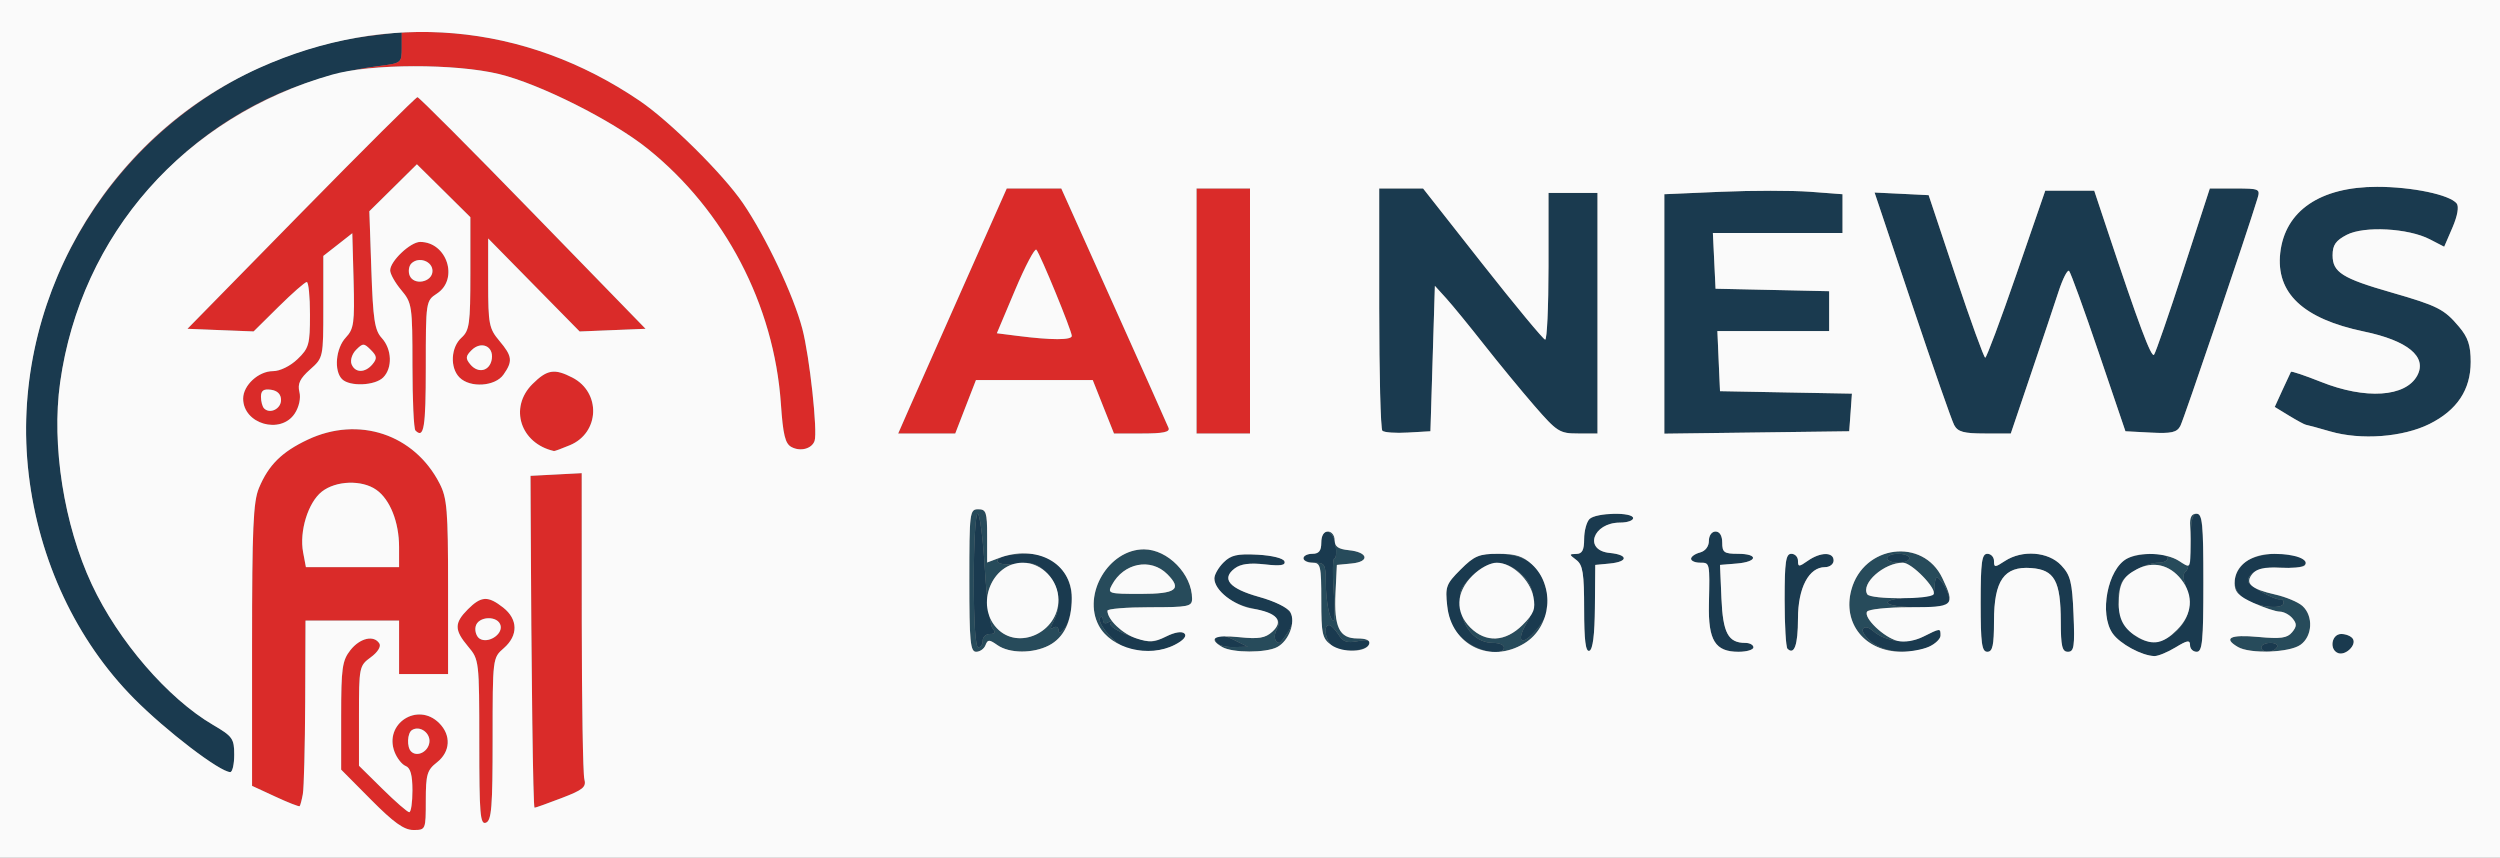
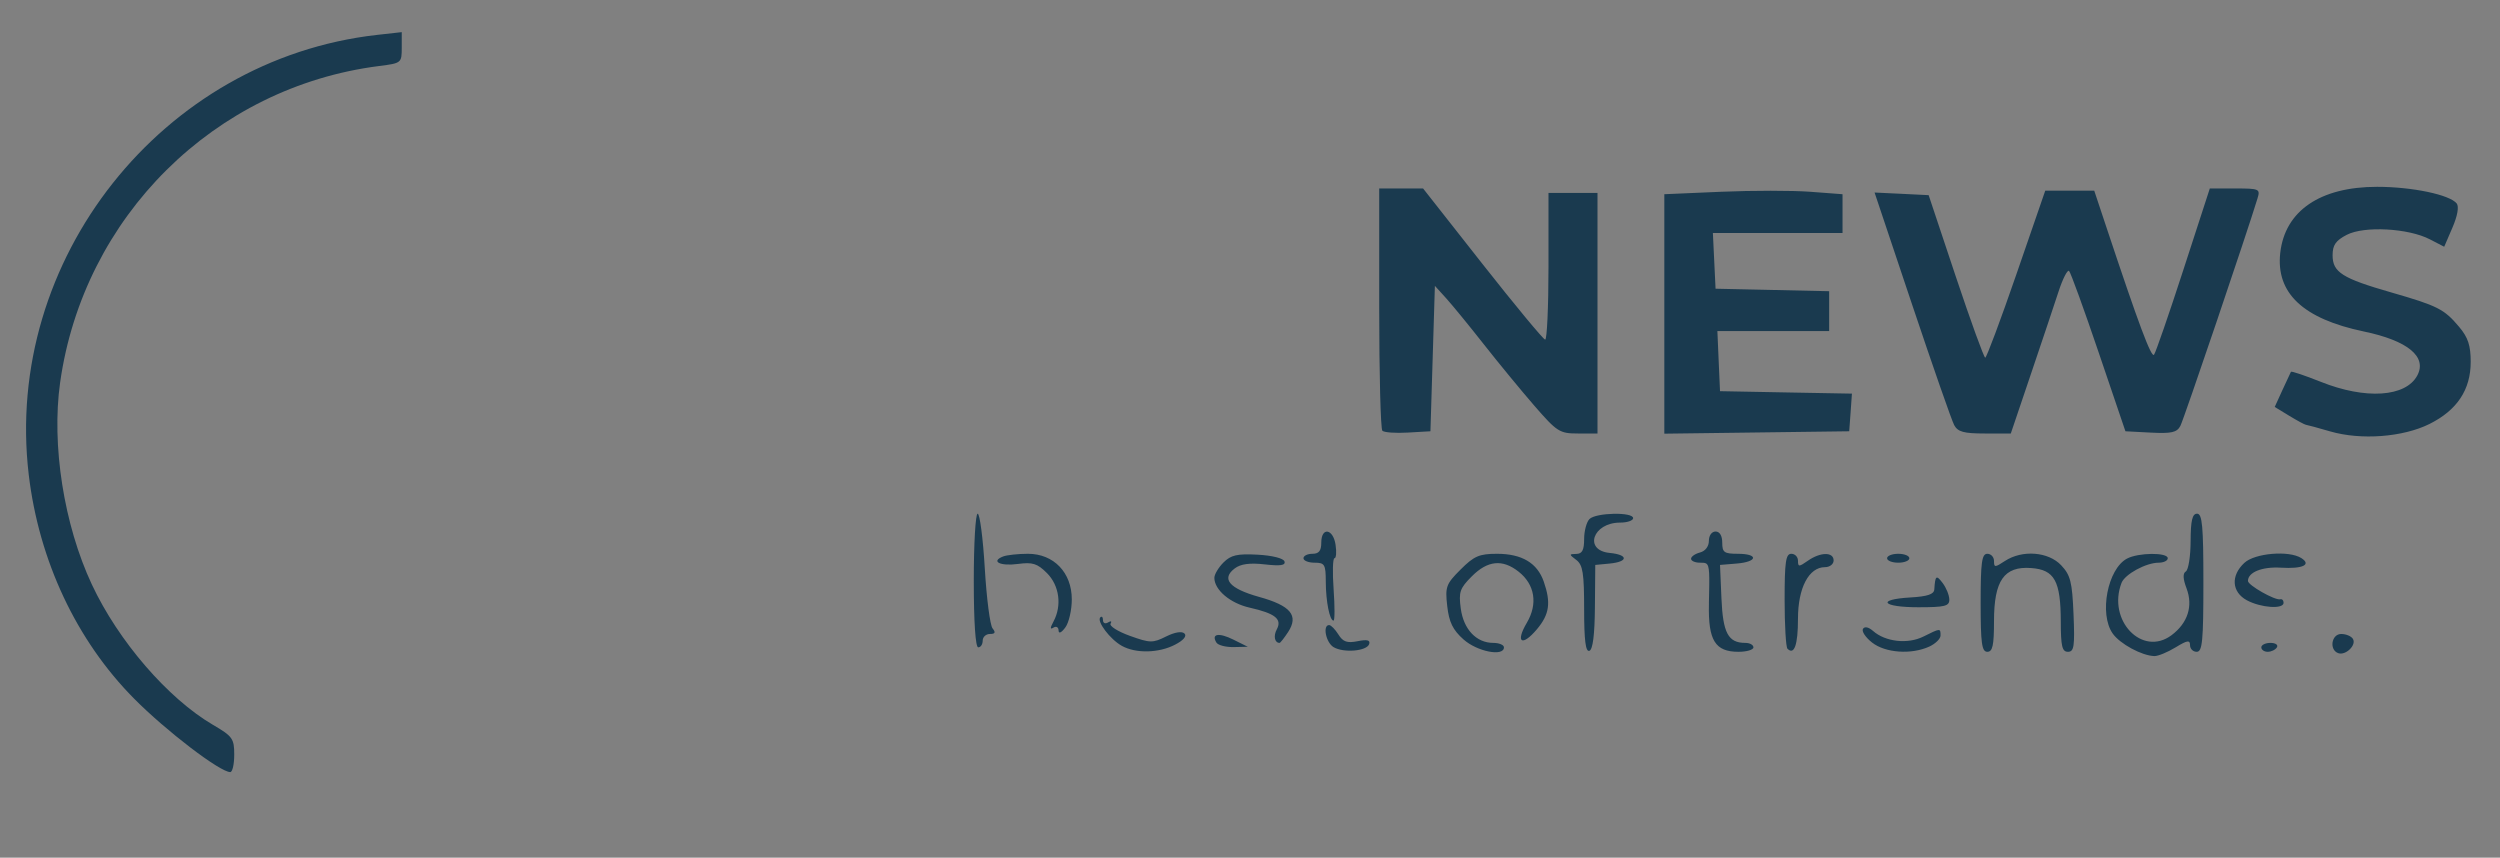
<svg xmlns="http://www.w3.org/2000/svg" viewBox="231.424 413.696 561.152 192.512" style="max-height: 500px" width="561.152" height="192.512">
  <rect x="231.424" y="413.696" width="561.152" height="192.512" fill="#808080" stroke="none" />
  <g>
    <path fill="rgb(26,58,79)" d="M 687.25 497.75 L 682.77 511.00 L 676.92 511.00 C672.21,511.00 670.87,510.63 670.06,509.11 C669.50,508.07 665.26,495.90 660.62,482.07 L 652.19 456.91 L 658.26 457.20 L 664.33 457.50 L 670.41 475.73 C673.76,485.75 676.74,493.97 677.03,493.98 C677.32,493.99 680.47,485.56 684.03,475.25 L 690.50 456.50 L 701.50 456.50 L 704.33 465.00 C711.49,486.53 714.31,494.07 714.92,493.32 C715.28,492.87 718.25,484.29 721.51,474.25 L 727.44 456.00 L 733.13 456.00 C738.57,456.00 738.80,456.10 738.14,458.25 C735.79,465.99 721.61,507.82 720.83,509.30 C720.05,510.77 718.84,511.04 714.19,510.80 L 708.50 510.50 L 702.50 492.83 C699.20,483.11 696.21,474.86 695.85,474.51 C695.50,474.16 694.42,476.26 693.47,479.19 C692.52,482.11 689.72,490.46 687.25,497.75 ZM 553.50 477.86 L 552.50 510.50 L 547.46 510.79 C544.69,510.96 542.10,510.77 541.71,510.38 C541.32,509.99 541.00,497.59 541.00,482.83 L 541.00 456.00 L 550.85 456.00 L 564.17 472.93 C571.50,482.24 577.84,489.89 578.25,489.93 C578.66,489.97 579.00,482.58 579.00,473.50 L 579.00 457.00 L 590.00 457.00 L 590.00 511.00 L 585.62 511.00 C581.50,511.00 580.93,510.64 575.81,504.75 C572.83,501.31 567.74,495.12 564.50,491.00 C561.26,486.88 557.46,482.23 556.06,480.68 ZM 284.00 583.10 C284.00,585.24 283.60,587.00 283.11,587.00 C280.80,587.00 268.68,577.74 261.50,570.49 C248.58,557.45 240.15,539.50 237.87,520.20 C232.18,471.96 267.82,426.97 316.05,421.53 L 321.60 420.91 L 321.60 424.39 C321.60,427.82 321.53,427.88 316.55,428.51 C279.53,433.21 250.14,462.36 244.92,499.56 C242.95,513.57 245.77,531.50 252.04,544.89 C257.98,557.58 269.10,570.47 279.25,576.41 C283.63,578.97 284.00,579.49 284.00,583.10 ZM 646.81 506.28 L 646.50 510.50 L 605.00 511.04 L 605.00 457.29 L 617.74 456.74 C624.75,456.44 633.75,456.44 637.74,456.74 L 645.00 457.29 L 645.00 466.00 L 615.90 466.00 L 616.50 478.50 L 642.00 479.06 L 642.00 488.00 L 616.91 488.00 L 617.20 494.75 L 617.50 501.50 L 632.31 501.78 L 647.11 502.05 ZM 776.73 508.87 C770.76,511.83 761.38,512.53 754.50,510.54 C751.75,509.74 749.28,509.07 749.00,509.04 C748.72,509.01 747.04,508.10 745.26,507.02 L 742.01 505.04 L 743.73 501.27 C744.67,499.20 745.54,497.34 745.65,497.15 C745.77,496.96 748.78,497.98 752.35,499.40 C762.40,503.42 771.42,502.83 774.01,497.98 C776.26,493.77 771.87,490.15 762.00,488.10 C748.37,485.25 742.24,479.48 743.25,470.45 C744.32,461.01 752.21,455.63 765.00,455.63 C772.85,455.63 781.29,457.40 782.86,459.37 C783.40,460.07 783.04,462.15 781.90,464.79 L 780.05 469.08 L 776.82 467.41 C771.99,464.91 762.10,464.38 758.19,466.40 C755.70,467.69 755.00,468.70 755.00,471.00 C755.00,474.80 757.17,476.18 768.15,479.33 C778.59,482.34 780.04,483.07 783.39,487.05 C785.41,489.45 786.00,491.24 786.00,494.93 C786.00,501.18 782.94,505.78 776.73,508.87 ZM 719.75 559.01 C717.96,560.10 715.83,560.98 715.00,560.96 C712.20,560.89 707.26,558.22 705.63,555.88 C702.56,551.50 704.49,541.41 708.85,539.08 C711.39,537.72 718.00,537.66 718.00,539.00 C718.00,539.55 717.08,540.00 715.95,540.00 C713.12,540.00 708.37,542.59 707.62,544.54 C704.40,552.95 712.26,561.18 718.84,556.28 C722.49,553.56 723.72,549.74 722.22,545.77 C721.40,543.61 721.35,542.40 722.06,541.96 C722.64,541.61 723.12,538.55 723.13,535.16 C723.15,530.52 723.51,529.00 724.58,529.00 C725.75,529.00 726.00,531.78 726.00,544.50 C726.00,557.61 725.77,560.00 724.50,560.00 C723.67,560.00 723.00,559.33 723.00,558.51 C723.00,557.30 722.40,557.39 719.75,559.01 ZM 679.00 553.13 C679.00,558.57 678.69,560.00 677.50,560.00 C676.26,560.00 676.00,558.11 676.00,549.00 C676.00,539.89 676.26,538.00 677.50,538.00 C678.33,538.00 679.00,538.73 679.00,539.61 C679.00,541.10 679.20,541.10 681.46,539.61 C685.35,537.07 691.20,537.52 694.08,540.58 C696.17,542.80 696.55,544.32 696.85,551.58 C697.15,558.78 696.97,560.00 695.60,560.00 C694.29,560.00 694.00,558.77 693.99,553.25 C693.97,544.08 692.59,541.58 687.34,541.20 C681.26,540.75 679.00,543.99 679.00,553.13 ZM 569.00 559.00 C569.00,561.14 562.98,559.96 559.92,557.22 C557.52,555.08 556.68,553.35 556.27,549.74 C555.78,545.40 556.00,544.80 559.27,541.53 C562.29,538.51 563.46,538.00 567.44,538.00 C573.01,538.00 576.47,540.05 577.93,544.22 C579.59,548.99 579.22,551.58 576.41,554.93 C573.05,558.92 571.51,557.95 574.13,553.50 C576.65,549.24 575.95,544.89 572.29,542.01 C568.67,539.16 565.35,539.49 561.80,543.05 C559.10,545.75 558.81,546.57 559.31,550.29 C559.94,554.97 562.81,558.00 566.61,558.00 C567.92,558.00 569.00,558.45 569.00,559.00 ZM 625.00 559.00 C625.00,559.55 623.49,560.00 621.65,560.00 C616.42,560.00 614.83,557.46 615.01,549.34 L 615.01 548.97 C615.15,542.49 615.19,540.69 614.40,540.19 C614.10,540.00 613.68,540.00 613.09,540.00 L 613.00 540.00 C611.90,540.00 611.00,539.60 611.00,539.12 C611.00,538.63 611.90,538.00 613.00,537.71 C614.20,537.40 615.00,536.35 615.00,535.09 C615.00,533.90 615.64,533.00 616.50,533.00 C617.43,533.00 618.00,533.94 618.00,535.50 C618.00,537.69 618.43,538.00 621.50,538.00 C626.19,538.00 625.99,539.80 621.25,540.19 L 617.50 540.50 L 617.82 548.00 C618.15,555.80 619.33,558.00 623.19,558.00 C624.19,558.00 625.00,558.45 625.00,559.00 ZM 589.42 549.94 C589.37,556.21 588.95,559.52 588.17,559.78 C587.33,560.06 587.00,557.43 587.00,550.44 C587.00,542.36 586.71,540.50 585.25,539.39 C583.58,538.13 583.58,538.06 585.25,538.03 C586.56,538.01 587.00,537.16 587.00,534.70 C587.00,532.89 587.54,530.86 588.20,530.20 C589.65,528.75 598.00,528.58 598.00,530.00 C598.00,530.55 596.68,531.00 595.07,531.00 C588.93,531.00 586.82,537.24 592.76,537.81 C596.95,538.22 596.95,539.78 592.75,540.19 L 589.50 540.50 ZM 520.55 555.57 C519.67,556.91 518.81,558.00 518.64,558.00 C517.53,558.00 517.21,556.47 518.01,554.97 C519.25,552.66 517.67,551.39 511.96,550.10 C507.57,549.12 504.00,546.11 504.00,543.39 C504.00,542.63 504.92,541.08 506.05,539.95 C507.72,538.28 509.13,537.96 513.72,538.20 C517.00,538.38 519.51,539.01 519.74,539.71 C520.03,540.60 518.84,540.78 515.32,540.38 C511.97,540.00 509.92,540.27 508.59,541.27 C505.48,543.61 507.35,545.81 514.02,547.67 C521.17,549.65 522.98,551.85 520.55,555.57 ZM 635.00 552.58 C635.00,558.45 634.16,560.83 632.64,559.31 C632.29,558.95 632.00,554.02 632.00,548.33 C632.00,539.81 632.26,538.00 633.50,538.00 C634.33,538.00 635.00,538.70 635.00,539.56 C635.00,540.97 635.21,540.97 637.22,539.56 C640.04,537.58 643.00,537.55 643.00,539.50 C643.00,540.33 642.13,541.00 641.07,541.00 C637.44,541.00 635.00,545.64 635.00,552.58 ZM 744.00 549.00 C744.00,550.49 738.90,550.13 735.75,548.43 C732.35,546.58 732.10,542.91 735.19,540.04 C737.54,537.85 745.19,537.20 747.97,538.96 C750.33,540.45 748.29,541.42 743.41,541.12 C739.18,540.86 736.00,542.14 736.00,544.10 C736.00,545.06 742.10,548.52 743.25,548.21 C743.66,548.09 744.00,548.45 744.00,549.00 ZM 472.00 548.23 C472.00,550.64 471.34,553.49 470.53,554.56 C469.63,555.76 469.05,556.00 469.03,555.19 C469.01,554.47 468.51,554.19 467.90,554.56 C467.10,555.06 467.10,554.68 467.90,553.19 C469.82,549.60 469.21,545.12 466.42,542.33 C464.27,540.18 463.20,539.84 459.92,540.28 C455.93,540.82 453.72,539.71 456.59,538.60 C457.45,538.27 459.96,538.00 462.16,538.00 C467.95,538.00 472.00,542.22 472.00,548.23 ZM 452.00 557.50 C452.00,558.33 451.55,559.00 451.00,559.00 C450.38,559.00 450.00,553.33 450.00,544.00 C450.00,535.75 450.39,529.00 450.87,529.00 C451.35,529.00 452.07,534.51 452.47,541.25 C452.87,547.99 453.65,554.06 454.22,554.75 C454.96,555.66 454.80,556.00 453.62,556.00 C452.73,556.00 452.00,556.67 452.00,557.50 ZM 530.77 546.00 C531.04,549.85 531.04,553.00 530.75,553.00 C529.88,553.00 529.03,548.72 529.01,544.25 C529.00,540.39 528.77,540.00 526.50,540.00 C525.12,540.00 524.00,539.55 524.00,539.00 C524.00,538.45 524.90,538.00 526.00,538.00 C527.47,538.00 528.00,537.33 528.00,535.50 C528.00,531.92 530.68,532.34 531.21,536.00 C531.46,537.65 531.34,539.00 530.96,539.00 C530.58,539.00 530.49,542.15 530.77,546.00 ZM 495.16 558.41 C491.52,560.30 486.37,560.41 483.24,558.67 C480.60,557.21 477.53,553.14 478.40,552.27 C478.73,551.94 479.00,552.22 479.00,552.89 C479.00,553.57 479.52,553.80 480.15,553.40 C480.79,553.01 481.04,553.13 480.71,553.67 C480.37,554.20 482.32,555.44 485.02,556.41 C489.57,558.05 490.17,558.06 493.15,556.57 C495.14,555.58 496.73,555.33 497.30,555.90 C497.87,556.47 497.06,557.44 495.16,558.41 ZM 664.45 558.84 C660.43,560.67 654.60,560.26 651.63,557.92 C650.17,556.78 649.25,555.40 649.59,554.85 C649.96,554.25 650.84,554.44 651.85,555.32 C654.63,557.77 659.64,558.33 663.15,556.58 C666.98,554.67 667.00,554.67 667.00,556.34 C667.00,557.08 665.85,558.20 664.45,558.84 ZM 668.97 548.25 C669.00,549.75 668.01,550.00 662.00,550.00 C653.88,550.00 652.48,548.25 660.25,547.80 C664.06,547.58 665.53,547.09 665.60,546.00 C665.80,542.86 666.04,542.67 667.47,544.56 C668.28,545.63 668.95,547.29 668.97,548.25 ZM 538.75 558.26 C538.23,559.86 533.02,560.30 530.75,558.95 C529.04,557.92 528.25,554.00 529.76,554.00 C530.18,554.00 531.11,554.95 531.84,556.11 C532.87,557.77 533.79,558.09 536.16,557.62 C538.30,557.19 539.04,557.37 538.75,558.26 ZM 759.56 557.10 C760.42,558.49 757.91,560.91 756.25,560.30 C754.18,559.53 754.75,556.00 756.94,556.00 C758.01,556.00 759.19,556.49 759.56,557.10 ZM 508.26 557.26 L 511.50 558.87 L 508.31 558.94 C506.55,558.97 504.82,558.52 504.46,557.93 C503.23,555.95 505.00,555.64 508.26,557.26 ZM 660.00 539.00 C660.00,539.55 658.88,540.00 657.50,540.00 C656.12,540.00 655.00,539.55 655.00,539.00 C655.00,538.45 656.12,538.00 657.50,538.00 C658.88,538.00 660.00,538.45 660.00,539.00 ZM 742.50 559.00 C742.16,559.55 741.23,560.00 740.44,560.00 C739.65,560.00 739.00,559.55 739.00,559.00 C739.00,558.45 739.93,558.00 741.06,558.00 C742.19,558.00 742.84,558.45 742.50,559.00 Z" />
-     <path fill="rgb(39,75,91)" d="M 485.32 556.52 C485.22,556.48 485.12,556.45 485.02,556.41 C482.32,555.44 480.37,554.20 480.71,553.67 C481.04,553.13 480.79,553.01 480.15,553.40 C479.52,553.80 479.00,553.57 479.00,552.89 C479.00,552.22 478.73,551.94 478.40,552.27 C477.58,553.09 480.23,556.71 482.74,558.37 C480.72,557.39 479.04,555.95 478.06,554.12 C474.30,547.09 480.28,536.99 488.20,537.00 C493.55,537.01 499.00,542.60 499.00,548.07 C499.00,549.84 498.23,550.00 489.50,550.00 C484.27,550.00 480.00,550.35 480.00,550.78 C480.00,552.51 482.56,555.18 485.32,556.52 ZM 668.97 548.25 C668.95,547.29 668.28,545.63 667.47,544.56 C666.04,542.67 665.80,542.86 665.60,546.00 C665.59,546.17 665.54,546.33 665.46,546.47 C664.91,544.53 660.31,540.00 658.55,540.00 C654.32,540.00 649.06,544.66 650.56,547.09 C650.92,547.69 654.55,547.98 658.13,547.98 C652.98,548.58 654.63,549.93 661.44,550.00 C661.00,550.00 660.54,550.00 660.06,550.00 C655.14,550.00 650.84,550.45 650.51,550.99 C649.67,552.35 654.18,556.68 657.27,557.53 C655.21,557.31 653.25,556.56 651.85,555.32 C650.84,554.44 649.96,554.25 649.59,554.85 C649.25,555.40 650.17,556.78 651.63,557.92 C653.30,559.24 655.88,559.94 658.53,559.98 C658.42,559.98 658.31,559.99 658.20,559.99 C650.05,559.95 644.94,553.65 646.97,546.11 C649.69,536.00 663.06,534.28 667.42,543.48 C668.61,545.98 669.26,547.53 668.96,548.48 C668.97,548.41 668.97,548.33 668.97,548.25 ZM 452.00 557.50 C452.00,556.67 452.73,556.00 453.62,556.00 C454.80,556.00 454.96,555.66 454.22,554.75 C454.02,554.50 453.78,553.56 453.55,552.14 C453.92,553.05 454.45,553.92 455.17,554.69 C459.97,559.80 469.00,555.64 469.00,548.32 L 469.00 548.29 C469.08,549.95 468.72,551.65 467.90,553.19 C467.10,554.68 467.10,555.06 467.90,554.56 C468.51,554.19 469.01,554.47 469.03,555.19 C469.05,556.00 469.63,555.76 470.53,554.56 C471.17,553.71 471.72,551.74 471.92,549.76 C471.54,554.04 469.83,557.04 466.85,558.58 C463.28,560.42 458.01,560.39 455.32,558.51 C453.45,557.20 453.14,557.20 452.63,558.51 C452.32,559.33 451.37,560.00 450.53,560.00 C449.22,560.00 449.00,557.70 449.00,544.00 C449.00,528.67 449.08,528.00 451.00,528.00 C452.78,528.00 453.00,528.67 453.00,533.98 L 453.00 539.95 L 455.57 538.98 C455.84,538.87 456.11,538.78 456.38,538.69 C454.14,539.63 455.56,540.55 458.57,540.41 C455.47,541.49 453.37,544.59 453.01,547.90 C452.80,545.90 452.61,543.62 452.47,541.25 C452.07,534.51 451.35,529.00 450.87,529.00 C450.39,529.00 450.00,535.75 450.00,544.00 C450.00,553.33 450.38,559.00 451.00,559.00 C451.55,559.00 452.00,558.33 452.00,557.50 ZM 744.00 549.00 C744.00,548.45 743.66,548.09 743.25,548.21 C742.51,548.41 739.72,547.05 737.82,545.79 C738.78,546.27 740.20,546.71 742.11,547.14 C744.51,547.68 747.26,548.83 748.24,549.71 C750.73,551.97 750.49,556.54 747.78,558.44 C746.54,559.31 743.80,559.82 741.00,559.93 C741.63,559.79 742.24,559.42 742.50,559.00 C742.84,558.45 742.19,558.00 741.06,558.00 C739.93,558.00 739.00,558.45 739.00,559.00 C739.00,559.45 739.43,559.83 740.01,559.95 C737.45,559.97 734.98,559.64 733.75,558.92 C730.33,556.93 732.04,556.08 738.27,556.66 C743.34,557.13 744.81,556.93 745.90,555.62 C746.98,554.32 747.00,553.70 746.00,552.50 C745.32,551.67 744.02,550.99 743.13,550.98 C742.31,550.97 740.05,550.24 737.88,549.31 C740.78,550.20 744.00,550.18 744.00,549.00 ZM 481.00 545.00 C479.97,546.92 480.24,547.00 487.46,547.00 C495.43,547.00 496.82,545.97 493.43,542.57 C489.71,538.85 483.66,540.04 481.00,545.00 ZM 530.77 546.00 C530.49,542.15 530.58,539.00 530.96,539.00 C531.34,539.00 531.46,537.65 531.21,536.00 C531.21,535.99 531.21,535.97 531.21,535.96 C531.58,536.67 532.47,537.02 534.17,537.19 C538.53,537.62 538.99,539.78 534.81,540.18 L 531.50 540.50 L 531.20 546.73 C530.83,554.48 532.04,557.00 536.12,557.00 C537.44,557.00 538.28,557.19 538.63,557.55 C538.29,557.32 537.50,557.35 536.16,557.62 C533.79,558.09 532.87,557.77 531.84,556.11 C531.11,554.95 530.18,554.00 529.76,554.00 C528.47,554.00 528.86,556.90 530.09,558.36 C528.21,556.98 528.00,555.85 528.00,548.44 C528.00,540.67 527.84,540.00 526.00,540.00 C524.90,540.00 524.00,539.55 524.00,539.00 C524.00,539.55 525.12,540.00 526.50,540.00 C528.77,540.00 529.00,540.39 529.01,544.25 C529.03,548.72 529.88,553.00 530.75,553.00 C531.04,553.00 531.04,549.85 530.77,546.00 ZM 520.55 555.57 C520.98,554.91 521.28,554.30 521.44,553.73 C521.18,555.77 519.89,557.99 518.11,558.94 C515.61,560.28 508.06,560.27 505.75,558.92 C504.39,558.13 503.86,557.52 504.09,557.11 C504.14,557.34 504.26,557.62 504.46,557.93 C504.82,558.52 506.55,558.97 508.31,558.94 L 511.50 558.87 L 508.26 557.26 C507.64,556.95 507.07,556.71 506.57,556.54 C507.37,556.54 508.35,556.59 509.51,556.71 C513.96,557.17 515.42,556.93 517.01,555.49 C518.20,554.41 518.53,553.44 518.05,552.61 C518.55,553.28 518.51,554.04 518.01,554.97 C517.21,556.47 517.53,558.00 518.64,558.00 C518.81,558.00 519.67,556.91 520.55,555.57 ZM 569.00 559.00 C569.00,558.45 567.92,558.00 566.61,558.00 C563.33,558.00 560.74,555.74 559.69,552.11 C560.10,552.96 560.69,553.78 561.45,554.55 C564.94,558.03 569.34,557.81 573.19,553.96 C573.89,553.27 574.42,552.69 574.82,552.15 C574.63,552.60 574.40,553.05 574.13,553.50 C571.51,557.95 573.05,558.92 576.41,554.93 C577.10,554.10 577.65,553.32 578.05,552.54 C577.25,554.79 575.74,556.80 573.58,558.11 C571.77,559.22 569.89,559.83 568.08,559.99 C568.65,559.84 569.00,559.51 569.00,559.00 ZM 717.37 538.39 C718.59,538.66 719.70,539.07 720.54,539.61 C721.68,540.36 722.29,540.76 722.63,540.63 C722.46,541.35 722.27,541.83 722.06,541.96 C721.39,542.37 721.40,543.47 722.09,545.41 C721.80,544.84 721.44,544.29 721.02,543.75 C718.64,540.73 715.36,539.75 712.06,541.01 C713.41,540.40 714.83,540.00 715.95,540.00 C717.08,540.00 718.00,539.55 718.00,539.00 C718.00,538.75 717.77,538.55 717.37,538.39 ZM 660.00 539.00 C660.00,538.45 658.88,538.00 657.50,538.00 C656.12,538.00 655.00,538.45 655.00,539.00 C655.00,539.55 656.12,540.00 657.50,540.00 C658.88,540.00 660.00,539.55 660.00,539.00 ZM 575.55 547.41 C574.83,544.35 572.12,541.40 569.35,540.38 C570.31,540.68 571.29,541.23 572.29,542.01 C574.17,543.49 575.27,545.36 575.55,547.41 ZM 724.51 529.00 C723.50,529.07 723.15,530.63 723.13,535.16 C723.12,533.88 723.09,532.61 723.03,531.75 C722.90,529.84 723.33,529.00 724.42,529.00 C724.45,529.00 724.48,529.00 724.51,529.00 ZM 707.04 550.35 C706.71,548.54 706.85,546.55 707.62,544.54 C707.78,544.13 708.12,543.69 708.58,543.25 C707.38,544.58 707.00,546.34 707.00,549.39 C707.00,549.72 707.01,550.04 707.04,550.35 ZM 559.11 547.86 C559.13,546.01 559.81,545.03 561.80,543.05 C561.82,543.03 561.84,543.00 561.86,542.98 C560.34,544.53 559.42,546.19 559.11,547.86 ZM 567.56 538.00 C567.62,538.00 567.69,538.00 567.75,538.00 C571.07,538.00 572.79,538.40 574.48,539.70 C572.73,538.58 570.42,538.02 567.56,538.00 ZM 736.58 544.87 C736.22,544.55 736.00,544.28 736.00,544.10 C736.00,543.34 736.47,542.69 737.30,542.18 C737.20,542.28 737.11,542.37 737.02,542.48 C736.24,543.42 736.07,544.19 736.58,544.87 ZM 565.64 559.94 C563.13,559.61 560.85,558.41 559.15,556.50 C559.39,556.73 559.64,556.97 559.92,557.22 C561.46,558.60 563.75,559.58 565.64,559.94 ZM 463.10 538.04 C462.79,538.01 462.48,538.00 462.16,538.00 C460.45,538.00 458.56,538.16 457.39,538.39 C459.39,537.88 461.33,537.78 463.10,538.04 ZM 734.41 547.46 C733.34,546.65 733.00,545.82 733.00,544.59 C733.00,542.74 733.79,541.18 735.19,540.04 C732.58,542.47 732.35,545.48 734.41,547.46 ZM 722.34 551.83 C721.73,553.49 720.55,555.00 718.84,556.28 C718.59,556.46 718.34,556.63 718.10,556.77 C718.73,556.34 719.38,555.77 720.08,555.08 C721.11,554.04 721.87,552.95 722.34,551.83 ZM 531.00 535.03 C530.60,533.69 529.87,533.00 529.24,533.03 C529.32,533.01 529.41,533.00 529.50,533.00 C530.33,533.00 531.00,533.87 531.00,534.94 C531.00,534.97 531.00,535.00 531.00,535.03 ZM 466.08 541.99 C465.00,541.05 463.71,540.38 462.31,540.12 C463.79,540.19 464.74,540.72 466.08,541.99 ZM 513.55 550.49 C513.27,550.43 512.97,550.38 512.66,550.33 C511.15,550.09 509.61,549.49 508.26,548.71 C509.37,549.32 510.63,549.80 511.96,550.10 C512.53,550.23 513.06,550.36 513.55,550.49 ZM 736.29 539.30 C737.64,538.54 739.36,538.09 741.35,538.02 C739.45,538.19 737.59,538.63 736.29,539.30 ZM 534.68 559.75 C536.58,559.71 538.38,559.19 538.73,558.31 C538.35,559.31 536.60,559.80 534.68,559.75 ZM 725.27 529.58 C725.89,530.83 726.00,534.54 726.00,544.50 C726.00,534.83 725.85,530.90 725.27,529.58 ZM 713.85 538.04 C712.01,538.11 710.01,538.46 708.85,539.08 C710.13,538.39 711.96,538.06 713.85,538.04 ZM 747.15 541.05 C748.98,540.78 749.50,540.10 748.33,539.21 C749.01,539.63 749.20,540.13 748.70,540.64 C748.52,540.81 747.95,540.95 747.15,541.05 ZM 472.00 548.08 C471.98,546.31 471.61,544.70 470.94,543.31 C471.62,544.63 472.00,546.17 472.00,547.88 C472.00,547.94 472.00,548.01 472.00,548.08 ZM 488.99 557.60 C490.35,557.74 491.45,557.42 493.14,556.58 C491.36,557.47 490.43,557.82 488.99,557.60 ZM 711.50 556.85 C711.98,557.11 712.43,557.32 712.87,557.48 C711.97,557.22 711.12,556.76 710.36,556.14 C710.71,556.39 711.09,556.62 711.50,556.85 ZM 521.22 551.47 C520.94,550.96 520.49,550.49 519.85,550.04 C520.46,550.43 520.89,550.80 521.06,551.12 C521.12,551.23 521.18,551.35 521.22,551.47 ZM 562.60 542.30 C563.38,541.62 564.15,541.10 564.92,540.73 C564.14,541.13 563.33,541.67 562.60,542.30 ZM 744.42 541.17 C744.01,541.16 743.58,541.15 743.15,541.13 C742.81,541.11 742.48,541.09 742.17,541.09 C742.57,541.08 742.99,541.09 743.41,541.12 C743.76,541.14 744.10,541.16 744.42,541.17 ZM 563.68 538.38 C562.21,538.82 561.07,539.73 559.27,541.53 C561.08,539.72 562.20,538.82 563.68,538.38 ZM 504.46 545.14 C504.16,544.60 504.00,544.06 504.00,543.55 C504.02,544.03 504.18,544.59 504.46,545.14 ZM 578.41 545.73 C578.29,545.32 578.15,544.89 578.00,544.43 C578.16,544.86 578.30,545.29 578.41,545.73 Z" />
-     <path fill="rgb(218,43,41)" d="M 299.40 591.94 C299.16,593.28 298.83,594.50 298.69,594.65 C298.54,594.80 296.07,593.83 293.21,592.50 L 288.00 590.09 L 288.00 558.51 C288.00,532.27 288.26,526.31 289.55,523.23 C291.70,518.07 294.68,515.12 300.50,512.38 C311.91,507.00 324.40,511.14 330.09,522.21 C331.78,525.49 332.00,528.20 332.00,545.46 L 332.00 565.00 L 321.00 565.00 L 321.00 553.00 L 300.00 553.00 L 299.93 571.25 C299.88,581.29 299.65,590.60 299.40,591.94 ZM 297.59 506.51 C294.44,511.31 286.00,508.88 286.00,503.17 C286.00,500.18 289.45,497.00 292.70,497.00 C294.26,497.00 296.57,495.87 298.20,494.31 C300.77,491.85 301.00,491.02 301.00,484.31 C301.00,480.29 300.68,477.00 300.28,477.00 C299.88,477.00 297.04,479.50 293.95,482.55 L 288.35 488.09 L 280.92 487.80 L 273.50 487.50 L 299.00 461.50 C313.02,447.21 324.78,435.51 325.13,435.50 C325.47,435.50 337.14,447.20 351.04,461.50 L 376.33 487.50 L 368.93 487.80 L 361.53 488.10 L 341.00 467.22 L 341.00 477.22 C341.00,486.42 341.20,487.45 343.50,490.18 C346.42,493.65 346.56,494.76 344.44,497.78 C342.57,500.45 336.96,500.82 334.57,498.43 C332.39,496.25 332.61,491.66 335.00,489.50 C336.80,487.87 337.00,486.42 337.00,475.06 L 337.00 462.44 L 331.00 456.50 L 325.00 450.57 L 314.33 461.11 L 314.78 474.30 C315.16,485.44 315.52,487.82 317.11,489.56 C319.41,492.08 319.56,496.30 317.43,498.43 C315.57,500.28 309.91,500.51 308.20,498.80 C306.33,496.93 306.79,491.86 309.04,489.46 C310.86,487.52 311.04,486.21 310.79,476.67 L 310.50 466.05 L 304.00 471.14 L 304.00 482.56 C304.00,493.98 304.00,493.99 301.02,496.64 C298.75,498.66 298.18,499.86 298.63,501.66 C298.98,503.06 298.56,505.02 297.59,506.51 ZM 448.16 505.00 L 445.84 511.00 L 433.03 511.00 L 435.55 505.25 C436.94,502.09 442.43,489.71 447.74,477.75 L 457.40 456.00 L 469.64 456.00 L 481.43 482.25 C487.92,496.69 493.45,509.06 493.72,509.75 C494.08,510.67 492.53,511.00 487.84,511.00 L 481.47 511.00 L 479.08 505.00 L 476.70 499.00 L 450.49 499.00 ZM 310.66 429.47 C312.60,429.08 314.56,428.76 316.55,428.51 C321.53,427.88 321.60,427.82 321.60,424.39 L 321.60 421.00 C340.16,419.98 358.52,425.13 375.00,436.32 C381.76,440.91 393.71,452.75 398.18,459.29 C403.35,466.87 409.55,479.97 411.52,487.50 C413.15,493.70 414.99,510.60 414.26,512.67 C413.64,514.44 411.08,515.11 409.08,514.04 C407.66,513.29 407.18,511.30 406.70,504.30 C405.17,482.10 394.10,460.94 376.75,447.04 C368.85,440.71 352.61,432.55 343.50,430.33 C335.14,428.30 320.27,428.02 310.66,429.47 ZM 357.48 592.83 C354.37,594.02 351.64,595.00 351.41,595.00 C351.07,595.00 350.68,565.02 350.53,527.75 L 350.50 520.50 L 356.25 520.20 L 362.00 519.90 L 362.01 553.20 C362.02,571.52 362.28,587.44 362.59,588.58 C363.06,590.36 362.32,590.98 357.48,592.83 ZM 512.00 456.00 L 512.00 511.00 L 500.00 511.00 L 500.00 456.00 ZM 299.46 537.66 L 300.09 541.00 L 321.00 541.00 L 321.00 536.47 C321.00,530.89 318.97,525.79 315.88,523.63 C312.64,521.36 306.83,521.56 303.66,524.05 C300.58,526.48 298.58,532.95 299.46,537.66 ZM 327.00 593.39 C327.00,599.95 326.98,600.00 324.22,600.00 C322.12,600.00 319.81,598.35 314.72,593.22 L 308.00 586.45 L 308.00 574.36 C308.00,563.64 308.24,561.97 310.07,559.63 C312.23,556.89 315.37,556.17 316.59,558.15 C317.00,558.82 316.18,560.12 314.65,561.23 C312.06,563.13 312.00,563.40 312.00,574.37 L 312.00 585.57 L 317.28 590.78 C320.19,593.65 322.89,596.00 323.28,596.00 C323.68,596.00 324.00,593.80 324.00,591.11 C324.00,587.66 323.55,586.04 322.48,585.63 C321.65,585.31 320.53,583.89 319.98,582.46 C317.57,576.10 325.19,571.19 330.00,576.00 C332.74,578.74 332.53,582.44 329.50,584.82 C327.28,586.56 327.00,587.54 327.00,593.39 ZM 342.00 579.57 C342.00,594.84 341.76,597.88 340.50,598.36 C339.20,598.86 339.00,596.46 339.00,580.36 C339.00,562.01 338.97,561.75 336.50,558.82 C333.37,555.10 333.36,553.55 336.45,550.45 C339.45,547.46 340.95,547.39 344.37,550.07 C347.72,552.71 347.77,556.34 344.50,559.19 C342.00,561.36 342.00,561.39 342.00,579.57 ZM 359.36 513.62 C357.55,514.38 355.94,514.97 355.78,514.94 C348.24,513.24 345.64,505.21 350.92,499.92 C354.22,496.63 355.86,496.36 359.91,498.45 C366.37,501.79 366.04,510.83 359.36,513.62 ZM 327.00 496.12 C327.00,509.72 326.58,512.25 324.67,510.33 C324.30,509.97 324.00,503.39 324.00,495.73 C324.00,482.32 323.90,481.68 321.50,478.82 C320.12,477.18 319.00,475.19 319.00,474.38 C319.00,472.31 323.55,468.00 325.73,468.00 C331.75,468.00 334.46,476.34 329.50,479.59 C327.02,481.22 327.00,481.34 327.00,496.12 ZM 459.84 489.09 C467.42,490.06 472.00,490.06 472.00,489.10 C472.00,487.97 464.94,470.76 464.05,469.75 C463.70,469.34 461.55,473.39 459.29,478.75 L 455.18 488.50 ZM 336.99 495.49 C338.79,497.66 341.43,496.97 341.82,494.24 C342.23,491.36 339.40,490.17 337.26,492.31 C335.93,493.64 335.89,494.16 336.99,495.49 ZM 310.33 495.42 C311.10,497.43 313.38,497.45 315.04,495.45 C316.10,494.17 316.04,493.61 314.66,492.24 C313.12,490.69 312.88,490.69 311.36,492.21 C310.46,493.11 310.00,494.55 310.33,495.42 ZM 339.10 557.06 C340.93,558.19 344.18,556.20 343.80,554.18 C343.33,551.78 338.64,551.94 338.17,554.38 C337.97,555.41 338.39,556.62 339.10,557.06 ZM 323.70 582.37 C325.02,583.69 327.50,582.48 327.80,580.37 C328.11,578.23 325.67,576.47 323.91,577.56 C322.83,578.22 322.70,581.37 323.70,582.37 ZM 323.36 475.50 C324.27,477.87 328.50,477.06 328.50,474.51 C328.50,472.31 325.39,471.21 323.76,472.84 C323.20,473.40 323.02,474.60 323.36,475.50 ZM 290.70 505.37 C292.03,506.69 294.50,505.47 294.50,503.49 C294.50,502.19 293.72,501.39 292.25,501.18 C290.59,500.95 290.00,501.36 290.00,502.76 C290.00,503.81 290.32,504.98 290.70,505.37 ZM 284.47 431.47 C266.08,441.43 251.64,457.70 243.80,476.96 C251.55,457.81 265.81,441.40 284.47,431.47 ZM 271.30 449.47 C279.47,442.01 289.14,436.17 299.79,432.45 C288.98,436.37 279.37,442.18 271.30,449.47 ZM 319.62 421.13 L 316.05 421.53 C314.24,421.74 312.44,422.00 310.66,422.31 C313.65,421.76 316.64,421.36 319.62,421.13 Z" />
-     <path fill="rgb(250,250,250)" d="M 0.00 512.00 L 0.00 0.00 L 512.00 0.00 L 1024.00 0.00 L 1024.00 512.00 L 1024.00 1024.00 L 512.00 1024.00 L 0.00 1024.00 L 0.00 512.00 ZM 327.00 593.39 C327.00,587.54 327.28,586.56 329.50,584.82 C332.53,582.44 332.74,578.74 330.00,576.00 C325.19,571.19 317.57,576.10 319.98,582.46 C320.53,583.89 321.65,585.31 322.48,585.63 C323.55,586.04 324.00,587.66 324.00,591.11 C324.00,593.80 323.68,596.00 323.28,596.00 C322.89,596.00 320.19,593.65 317.28,590.78 L 312.00 585.57 L 312.00 574.37 C312.00,563.40 312.06,563.13 314.65,561.23 C316.18,560.12 317.00,558.82 316.59,558.15 C315.37,556.17 312.23,556.89 310.07,559.63 C308.24,561.97 308.00,563.64 308.00,574.36 L 308.00 586.45 L 314.72 593.22 C319.81,598.35 322.12,600.00 324.22,600.00 C326.98,600.00 327.00,599.95 327.00,593.39 ZM 342.00 579.57 C342.00,561.39 342.00,561.36 344.50,559.19 C347.77,556.34 347.72,552.71 344.37,550.07 C340.95,547.39 339.45,547.46 336.45,550.45 C333.36,553.55 333.37,555.10 336.50,558.82 C338.97,561.75 339.00,562.01 339.00,580.36 C339.00,596.46 339.20,598.86 340.50,598.36 C341.76,597.88 342.00,594.84 342.00,579.57 ZM 299.40 591.94 C299.65,590.60 299.88,581.29 299.93,571.25 L 300.00 553.00 L 310.50 553.00 L 321.00 553.00 L 321.00 559.00 L 321.00 565.00 L 326.50 565.00 L 332.00 565.00 L 332.00 545.46 C332.00,528.20 331.78,525.49 330.09,522.21 C324.40,511.14 311.91,507.00 300.50,512.38 C294.68,515.12 291.70,518.07 289.55,523.23 C288.26,526.31 288.00,532.27 288.00,558.51 L 288.00 590.09 L 293.21 592.50 C296.07,593.83 298.54,594.80 298.69,594.65 C298.83,594.50 299.16,593.28 299.40,591.94 ZM 357.48 592.83 C362.32,590.98 363.06,590.36 362.59,588.58 C362.28,587.44 362.02,571.52 362.01,553.20 L 362.00 519.90 L 356.25 520.20 L 350.50 520.50 L 350.53 527.75 C350.68,565.02 351.07,595.00 351.41,595.00 C351.64,595.00 354.37,594.02 357.48,592.83 ZM 284.00 583.10 C284.00,579.49 283.63,578.97 279.25,576.41 C269.10,570.47 257.98,557.58 252.04,544.89 C245.77,531.50 242.95,513.57 244.92,499.56 C249.59,466.25 272.89,439.88 306.00,430.44 C314.62,427.98 333.62,427.93 343.50,430.33 C352.61,432.55 368.85,440.71 376.75,447.04 C394.10,460.94 405.17,482.10 406.70,504.30 C407.18,511.30 407.66,513.29 409.08,514.04 C411.08,515.11 413.64,514.44 414.26,512.67 C414.99,510.60 413.15,493.70 411.52,487.50 C409.55,479.97 403.35,466.87 398.18,459.29 C393.71,452.75 381.76,440.91 375.00,436.32 C349.02,418.69 318.39,416.04 289.65,428.93 C254.76,444.59 233.39,482.25 237.87,520.20 C240.15,539.50 248.58,557.45 261.50,570.49 C268.68,577.74 280.80,587.00 283.11,587.00 C283.60,587.00 284.00,585.24 284.00,583.10 ZM 719.75 559.01 C722.40,557.39 723.00,557.30 723.00,558.51 C723.00,559.33 723.67,560.00 724.50,560.00 C725.77,560.00 726.00,557.61 726.00,544.50 C726.00,531.06 725.79,529.00 724.42,529.00 C723.33,529.00 722.90,529.84 723.03,531.75 C723.13,533.26 723.16,536.01 723.11,537.86 C723.00,541.21 722.98,541.22 720.54,539.61 C717.71,537.76 711.81,537.49 708.85,539.08 C704.49,541.41 702.56,551.50 705.63,555.88 C707.26,558.22 712.20,560.89 715.00,560.96 C715.83,560.98 717.96,560.10 719.75,559.01 ZM 759.56 557.10 C759.19,556.49 758.01,556.00 756.94,556.00 C754.75,556.00 754.18,559.53 756.25,560.30 C757.91,560.91 760.42,558.49 759.56,557.10 ZM 452.63 558.51 C453.14,557.20 453.45,557.20 455.32,558.51 C458.01,560.39 463.28,560.42 466.85,558.58 C470.25,556.82 472.00,553.18 472.00,547.88 C472.00,540.07 464.03,535.76 455.57,538.98 L 453.00 539.95 L 453.00 533.98 C453.00,528.67 452.78,528.00 451.00,528.00 C449.08,528.00 449.00,528.67 449.00,544.00 C449.00,557.70 449.22,560.00 450.53,560.00 C451.37,560.00 452.32,559.33 452.63,558.51 ZM 495.16 558.41 C497.06,557.44 497.87,556.47 497.30,555.90 C496.73,555.33 495.15,555.58 493.18,556.56 C490.57,557.86 489.36,557.94 486.50,557.00 C483.34,555.96 480.00,552.76 480.00,550.78 C480.00,550.35 484.27,550.00 489.50,550.00 C498.23,550.00 499.00,549.84 499.00,548.07 C499.00,542.60 493.55,537.01 488.20,537.00 C480.28,536.99 474.30,547.09 478.06,554.12 C480.85,559.32 489.31,561.44 495.16,558.41 ZM 518.11 558.94 C520.72,557.54 522.28,553.40 521.06,551.12 C520.53,550.12 517.47,548.63 514.02,547.67 C507.35,545.81 505.48,543.61 508.59,541.27 C509.92,540.27 511.97,540.00 515.32,540.38 C518.84,540.78 520.03,540.60 519.74,539.71 C519.51,539.01 517.00,538.38 513.72,538.20 C509.13,537.96 507.72,538.28 506.05,539.95 C504.92,541.08 504.00,542.70 504.00,543.55 C504.00,546.20 508.41,549.65 512.66,550.33 C518.06,551.19 519.66,553.09 517.01,555.49 C515.42,556.93 513.96,557.17 509.51,556.71 C503.98,556.14 502.49,557.02 505.75,558.92 C508.06,560.27 515.61,560.28 518.11,558.94 ZM 538.76 558.25 C539.02,557.43 538.11,557.00 536.12,557.00 C532.04,557.00 530.83,554.48 531.20,546.73 L 531.50 540.50 L 534.81 540.18 C538.99,539.78 538.53,537.62 534.17,537.19 C531.81,536.95 531.00,536.38 531.00,534.94 C531.00,533.87 530.33,533.00 529.50,533.00 C528.57,533.00 528.00,533.94 528.00,535.50 C528.00,537.33 527.47,538.00 526.00,538.00 C524.90,538.00 524.00,538.45 524.00,539.00 C524.00,539.55 524.90,540.00 526.00,540.00 C527.84,540.00 528.00,540.67 528.00,548.44 C528.00,556.06 528.22,557.04 530.25,558.48 C532.80,560.28 538.14,560.14 538.76,558.25 ZM 573.58 558.11 C579.67,554.40 580.55,545.27 575.29,540.39 C573.29,538.54 571.59,538.00 567.75,538.00 C563.42,538.00 562.36,538.44 559.27,541.53 C556.00,544.80 555.78,545.40 556.27,549.74 C557.27,558.58 565.94,562.77 573.58,558.11 ZM 589.42 549.94 L 589.50 540.50 L 592.75 540.19 C596.95,539.78 596.95,538.22 592.76,537.81 C586.82,537.24 588.93,531.00 595.07,531.00 C596.68,531.00 598.00,530.55 598.00,530.00 C598.00,528.58 589.65,528.75 588.20,530.20 C587.54,530.86 587.00,532.89 587.00,534.70 C587.00,537.16 586.56,538.01 585.25,538.03 C583.58,538.06 583.58,538.13 585.25,539.39 C586.71,540.50 587.00,542.36 587.00,550.44 C587.00,557.43 587.33,560.06 588.17,559.78 C588.95,559.52 589.37,556.21 589.42,549.94 ZM 625.00 559.00 C625.00,558.45 624.19,558.00 623.19,558.00 C619.33,558.00 618.15,555.80 617.82,548.00 L 617.50 540.50 L 621.25 540.19 C625.99,539.80 626.19,538.00 621.50,538.00 C618.43,538.00 618.00,537.69 618.00,535.50 C618.00,533.94 617.43,533.00 616.50,533.00 C615.64,533.00 615.00,533.90 615.00,535.09 C615.00,536.35 614.20,537.40 613.00,537.71 C611.90,538.00 611.00,538.63 611.00,539.12 C611.00,539.60 611.90,540.00 613.00,540.00 C615.24,540.00 615.21,539.87 615.01,549.34 C614.83,557.46 616.42,560.00 621.65,560.00 C623.49,560.00 625.00,559.55 625.00,559.00 ZM 635.00 552.58 C635.00,545.64 637.44,541.00 641.07,541.00 C642.13,541.00 643.00,540.33 643.00,539.50 C643.00,537.55 640.04,537.58 637.22,539.56 C635.21,540.97 635.00,540.97 635.00,539.56 C635.00,538.70 634.33,538.00 633.50,538.00 C632.26,538.00 632.00,539.81 632.00,548.33 C632.00,554.02 632.29,558.95 632.64,559.31 C634.16,560.83 635.00,558.45 635.00,552.58 ZM 664.45 558.84 C665.85,558.20 667.00,557.08 667.00,556.34 C667.00,554.66 666.98,554.66 663.11,556.60 C661.18,557.56 658.89,557.94 657.37,557.56 C654.28,556.78 649.66,552.36 650.51,550.99 C650.84,550.45 655.14,550.00 660.06,550.00 C670.02,550.00 670.37,549.69 667.42,543.48 C663.06,534.28 649.69,536.00 646.97,546.11 C644.94,553.65 650.05,559.95 658.20,559.99 C660.24,559.99 663.05,559.48 664.45,558.84 ZM 679.00 553.13 C679.00,543.99 681.26,540.75 687.34,541.20 C692.59,541.58 693.97,544.08 693.99,553.25 C694.00,558.77 694.29,560.00 695.60,560.00 C696.97,560.00 697.15,558.78 696.85,551.58 C696.55,544.32 696.17,542.80 694.08,540.58 C691.20,537.52 685.35,537.07 681.46,539.61 C679.20,541.10 679.00,541.10 679.00,539.61 C679.00,538.73 678.33,538.00 677.50,538.00 C676.26,538.00 676.00,539.89 676.00,549.00 C676.00,558.11 676.26,560.00 677.50,560.00 C678.69,560.00 679.00,558.57 679.00,553.13 ZM 747.78 558.44 C750.49,556.54 750.73,551.97 748.24,549.71 C747.26,548.83 744.51,547.68 742.11,547.14 C736.63,545.90 735.23,544.63 737.02,542.48 C737.97,541.33 739.73,540.94 743.15,541.13 C745.79,541.27 748.29,541.05 748.70,540.64 C750.00,539.33 746.65,538.03 741.94,538.02 C736.61,538.00 733.00,540.65 733.00,544.59 C733.00,546.57 733.89,547.50 737.25,549.03 C739.59,550.09 742.23,550.97 743.13,550.98 C744.02,550.99 745.32,551.67 746.00,552.50 C747.00,553.70 746.98,554.32 745.90,555.62 C744.81,556.93 743.34,557.13 738.27,556.66 C732.04,556.08 730.33,556.93 733.75,558.92 C736.47,560.51 745.26,560.21 747.78,558.44 ZM 359.36 513.62 C366.04,510.83 366.37,501.79 359.91,498.45 C355.86,496.36 354.22,496.63 350.92,499.92 C345.64,505.21 348.24,513.24 355.78,514.94 C355.94,514.97 357.55,514.38 359.36,513.62 ZM 776.73 508.87 C782.94,505.78 786.00,501.18 786.00,494.93 C786.00,491.24 785.41,489.45 783.39,487.05 C780.04,483.07 778.59,482.34 768.15,479.33 C757.17,476.18 755.00,474.80 755.00,471.00 C755.00,468.70 755.70,467.69 758.19,466.40 C762.10,464.38 771.99,464.91 776.82,467.41 L 780.05 469.08 L 781.90 464.79 C783.04,462.15 783.40,460.07 782.86,459.37 C781.29,457.40 772.85,455.63 765.00,455.63 C752.21,455.63 744.32,461.01 743.25,470.45 C742.24,479.48 748.37,485.25 762.00,488.10 C771.87,490.15 776.26,493.77 774.01,497.98 C771.42,502.83 762.40,503.42 752.35,499.40 C748.78,497.98 745.77,496.96 745.65,497.15 C745.54,497.34 744.67,499.20 743.73,501.27 L 742.01 505.04 L 745.26 507.02 C747.04,508.10 748.72,509.01 749.00,509.04 C749.28,509.07 751.75,509.74 754.50,510.54 C761.38,512.53 770.76,511.83 776.73,508.87 ZM 327.00 496.12 C327.00,481.34 327.02,481.22 329.50,479.59 C334.46,476.34 331.75,468.00 325.73,468.00 C323.55,468.00 319.00,472.31 319.00,474.38 C319.00,475.19 320.12,477.18 321.50,478.82 C323.90,481.68 324.00,482.32 324.00,495.73 C324.00,503.39 324.30,509.97 324.67,510.33 C326.58,512.25 327.00,509.72 327.00,496.12 ZM 448.16 505.00 L 450.49 499.00 L 463.59 499.00 L 476.70 499.00 L 479.08 505.00 L 481.47 511.00 L 487.84 511.00 C492.53,511.00 494.08,510.67 493.72,509.75 C493.45,509.06 487.92,496.69 481.43,482.25 L 469.64 456.00 L 463.52 456.00 L 457.40 456.00 L 447.74 477.75 C442.43,489.71 436.94,502.09 435.55,505.25 L 433.03 511.00 L 439.43 511.00 L 445.84 511.00 L 448.16 505.00 ZM 512.00 483.50 L 512.00 456.00 L 506.00 456.00 L 500.00 456.00 L 500.00 483.50 L 500.00 511.00 L 506.00 511.00 L 512.00 511.00 L 512.00 483.50 ZM 553.00 494.18 L 553.50 477.86 L 556.06 480.68 C557.46,482.23 561.26,486.88 564.50,491.00 C567.74,495.12 572.83,501.31 575.81,504.75 C580.93,510.64 581.50,511.00 585.62,511.00 L 590.00 511.00 L 590.00 484.00 L 590.00 457.00 L 584.50 457.00 L 579.00 457.00 L 579.00 473.50 C579.00,482.58 578.66,489.97 578.25,489.93 C577.84,489.89 571.50,482.24 564.17,472.93 L 550.85 456.00 L 545.92 456.00 L 541.00 456.00 L 541.00 482.83 C541.00,497.59 541.32,509.99 541.71,510.38 C542.10,510.77 544.69,510.96 547.46,510.79 L 552.50 510.50 L 553.00 494.18 ZM 646.81 506.28 L 647.11 502.05 L 632.31 501.78 L 617.50 501.50 L 617.20 494.75 L 616.91 488.00 L 629.45 488.00 L 642.00 488.00 L 642.00 483.53 L 642.00 479.06 L 629.25 478.78 L 616.50 478.50 L 616.20 472.25 L 615.90 466.00 L 630.45 466.00 L 645.00 466.00 L 645.00 461.64 L 645.00 457.29 L 637.74 456.74 C633.75,456.44 624.75,456.44 617.74,456.74 L 605.00 457.29 L 605.00 484.17 L 605.00 511.04 L 625.75 510.77 L 646.50 510.50 L 646.81 506.28 ZM 687.25 497.75 C689.72,490.46 692.52,482.11 693.47,479.19 C694.42,476.26 695.50,474.16 695.85,474.51 C696.21,474.86 699.20,483.11 702.50,492.83 L 708.50 510.50 L 714.19 510.80 C718.84,511.04 720.05,510.77 720.83,509.30 C721.61,507.82 735.79,465.99 738.14,458.25 C738.80,456.10 738.57,456.00 733.13,456.00 L 727.44 456.00 L 721.51 474.25 C718.25,484.29 715.28,492.87 714.92,493.32 C714.31,494.07 711.49,486.53 704.33,465.00 L 701.50 456.50 L 696.00 456.50 L 690.50 456.50 L 684.03 475.25 C680.47,485.56 677.32,493.99 677.03,493.98 C676.74,493.97 673.76,485.75 670.41,475.73 L 664.33 457.50 L 658.26 457.20 L 652.19 456.91 L 660.62 482.07 C665.26,495.90 669.50,508.07 670.06,509.11 C670.87,510.63 672.21,511.00 676.92,511.00 L 682.77 511.00 L 687.25 497.75 ZM 297.59 506.51 C298.56,505.02 298.98,503.06 298.63,501.66 C298.18,499.86 298.75,498.66 301.02,496.64 C304.00,493.99 304.00,493.98 304.00,482.56 L 304.00 471.14 L 307.25 468.60 L 310.50 466.05 L 310.79 476.67 C311.04,486.21 310.86,487.52 309.04,489.46 C306.79,491.86 306.33,496.93 308.20,498.80 C309.91,500.51 315.57,500.28 317.43,498.43 C319.56,496.30 319.41,492.08 317.11,489.56 C315.52,487.82 315.16,485.44 314.78,474.30 L 314.33 461.11 L 319.67 455.84 L 325.00 450.57 L 331.00 456.50 L 337.00 462.44 L 337.00 475.06 C337.00,486.42 336.80,487.87 335.00,489.50 C332.61,491.66 332.39,496.25 334.57,498.43 C336.96,500.82 342.57,500.45 344.44,497.78 C346.56,494.76 346.42,493.65 343.50,490.18 C341.20,487.45 341.00,486.42 341.00,477.22 L 341.00 467.22 L 351.26 477.66 L 361.53 488.10 L 368.93 487.80 L 376.33 487.50 L 351.04 461.50 C337.14,447.20 325.47,435.50 325.13,435.50 C324.78,435.51 313.02,447.21 299.00,461.50 L 273.50 487.50 L 280.92 487.80 L 288.35 488.09 L 293.95 482.55 C297.04,479.50 299.88,477.00 300.28,477.00 C300.68,477.00 301.00,480.29 301.00,484.31 C301.00,491.02 300.77,491.85 298.20,494.31 C296.57,495.87 294.26,497.00 292.70,497.00 C289.45,497.00 286.00,500.18 286.00,503.17 C286.00,508.88 294.44,511.31 297.59,506.51 ZM 323.70 582.37 C322.70,581.37 322.83,578.22 323.91,577.56 C325.67,576.47 328.11,578.23 327.80,580.37 C327.50,582.48 325.02,583.69 323.70,582.37 ZM 339.10 557.06 C338.39,556.62 337.97,555.41 338.17,554.38 C338.64,551.94 343.33,551.78 343.80,554.18 C344.18,556.20 340.93,558.19 339.10,557.06 ZM 299.46 537.66 C298.58,532.95 300.58,526.48 303.66,524.05 C306.83,521.56 312.64,521.36 315.88,523.63 C318.97,525.79 321.00,530.89 321.00,536.47 L 321.00 541.00 L 310.55 541.00 L 300.09 541.00 L 299.46 537.66 ZM 711.50 556.85 C708.35,555.12 707.00,552.88 707.00,549.39 C707.00,544.78 707.86,543.13 711.11,541.44 C714.72,539.58 718.41,540.44 721.02,543.75 C723.91,547.42 723.56,551.59 720.08,555.08 C716.98,558.17 714.76,558.63 711.50,556.85 ZM 455.17 554.69 C450.27,549.47 454.03,540.00 461.00,540.00 C465.27,540.00 469.00,543.88 469.00,548.32 C469.00,555.64 459.97,559.80 455.17,554.69 ZM 481.00 545.00 C483.66,540.04 489.71,538.85 493.43,542.57 C496.82,545.97 495.43,547.00 487.46,547.00 C480.24,547.00 479.97,546.92 481.00,545.00 ZM 561.45 554.55 C558.01,551.10 558.19,546.65 561.92,542.92 C563.61,541.24 565.91,540.00 567.37,540.00 C570.79,540.00 574.87,543.81 575.62,547.71 C576.13,550.39 575.74,551.42 573.19,553.96 C569.34,557.81 564.94,558.03 561.45,554.55 ZM 650.56 547.09 C649.06,544.66 654.32,540.00 658.55,540.00 C660.55,540.00 666.22,545.84 665.44,547.10 C664.71,548.28 651.28,548.27 650.56,547.09 ZM 323.36 475.50 C323.02,474.60 323.20,473.40 323.76,472.84 C325.39,471.21 328.50,472.31 328.50,474.51 C328.50,477.06 324.27,477.87 323.36,475.50 ZM 459.84 489.09 L 455.18 488.50 L 459.29 478.75 C461.55,473.39 463.70,469.34 464.05,469.75 C464.94,470.76 472.00,487.97 472.00,489.10 C472.00,490.06 467.42,490.06 459.84,489.09 ZM 290.70 505.37 C290.32,504.98 290.00,503.81 290.00,502.76 C290.00,501.36 290.59,500.95 292.25,501.18 C293.72,501.39 294.50,502.19 294.50,503.49 C294.50,505.47 292.03,506.69 290.70,505.37 ZM 310.33 495.42 C310.00,494.55 310.46,493.11 311.36,492.21 C312.88,490.69 313.12,490.69 314.66,492.24 C316.04,493.61 316.10,494.17 315.04,495.45 C313.38,497.45 311.10,497.43 310.33,495.42 ZM 336.99 495.49 C335.89,494.16 335.93,493.64 337.26,492.31 C339.40,490.17 342.23,491.36 341.82,494.24 C341.43,496.97 338.79,497.66 336.99,495.49 Z" />
  </g>
</svg>